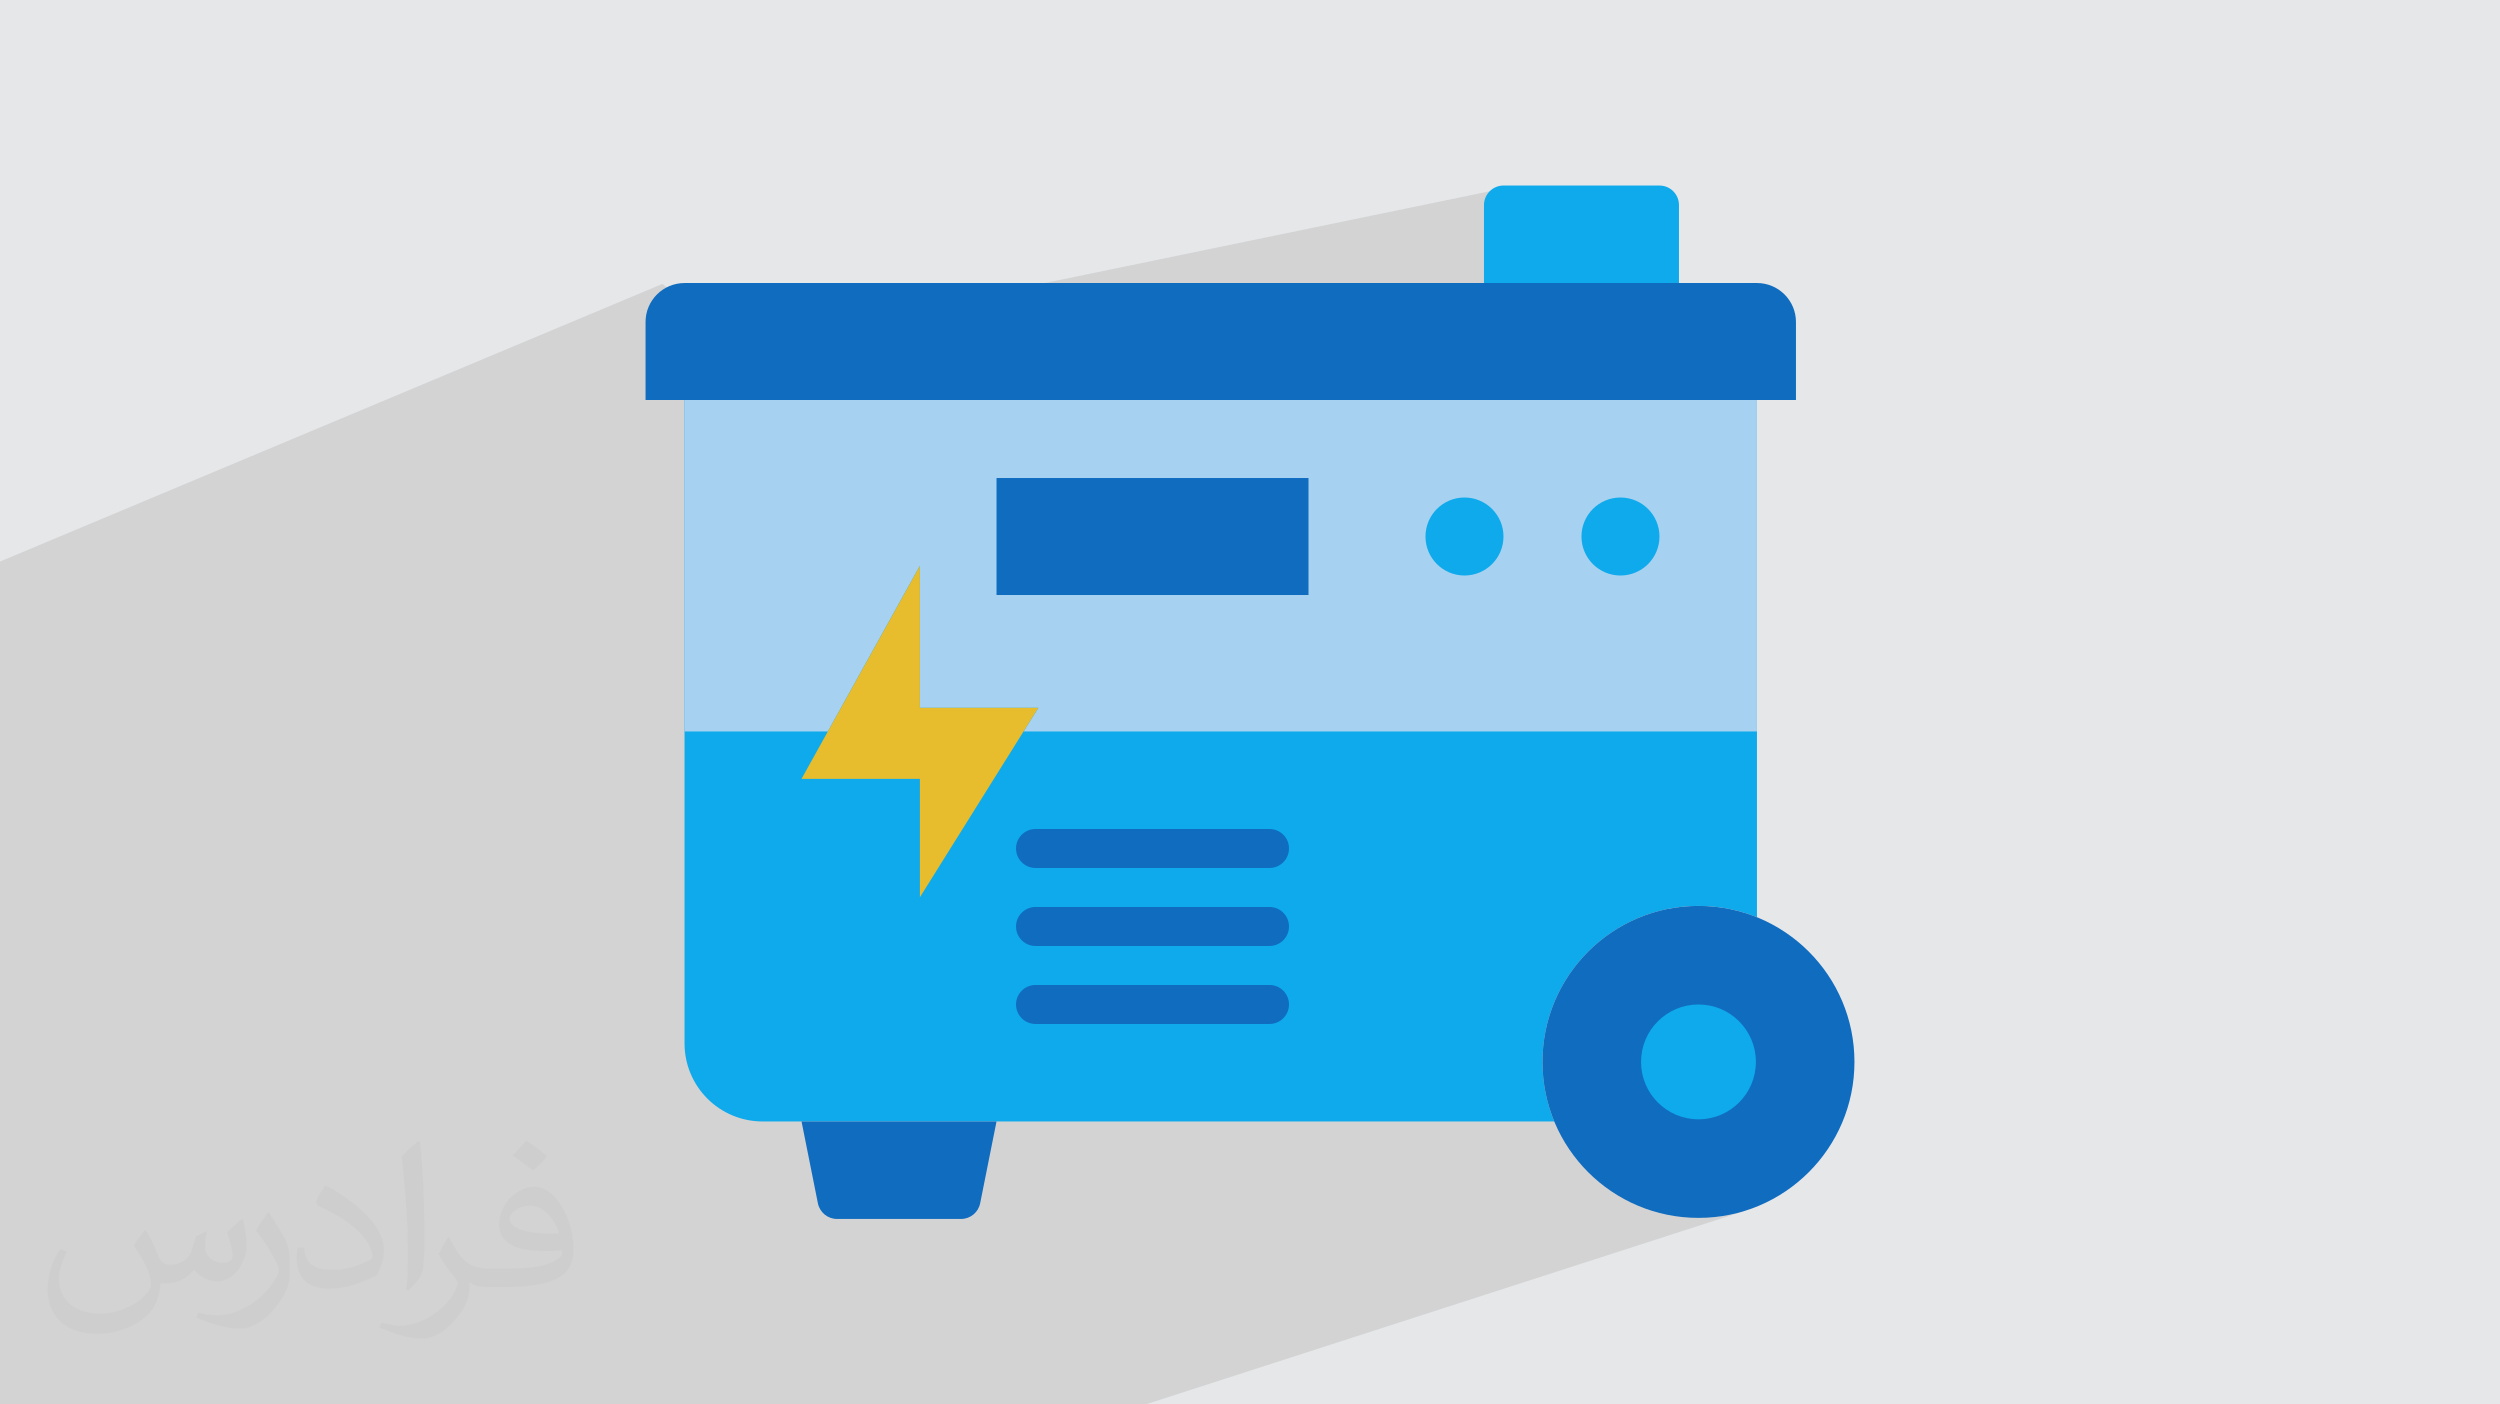
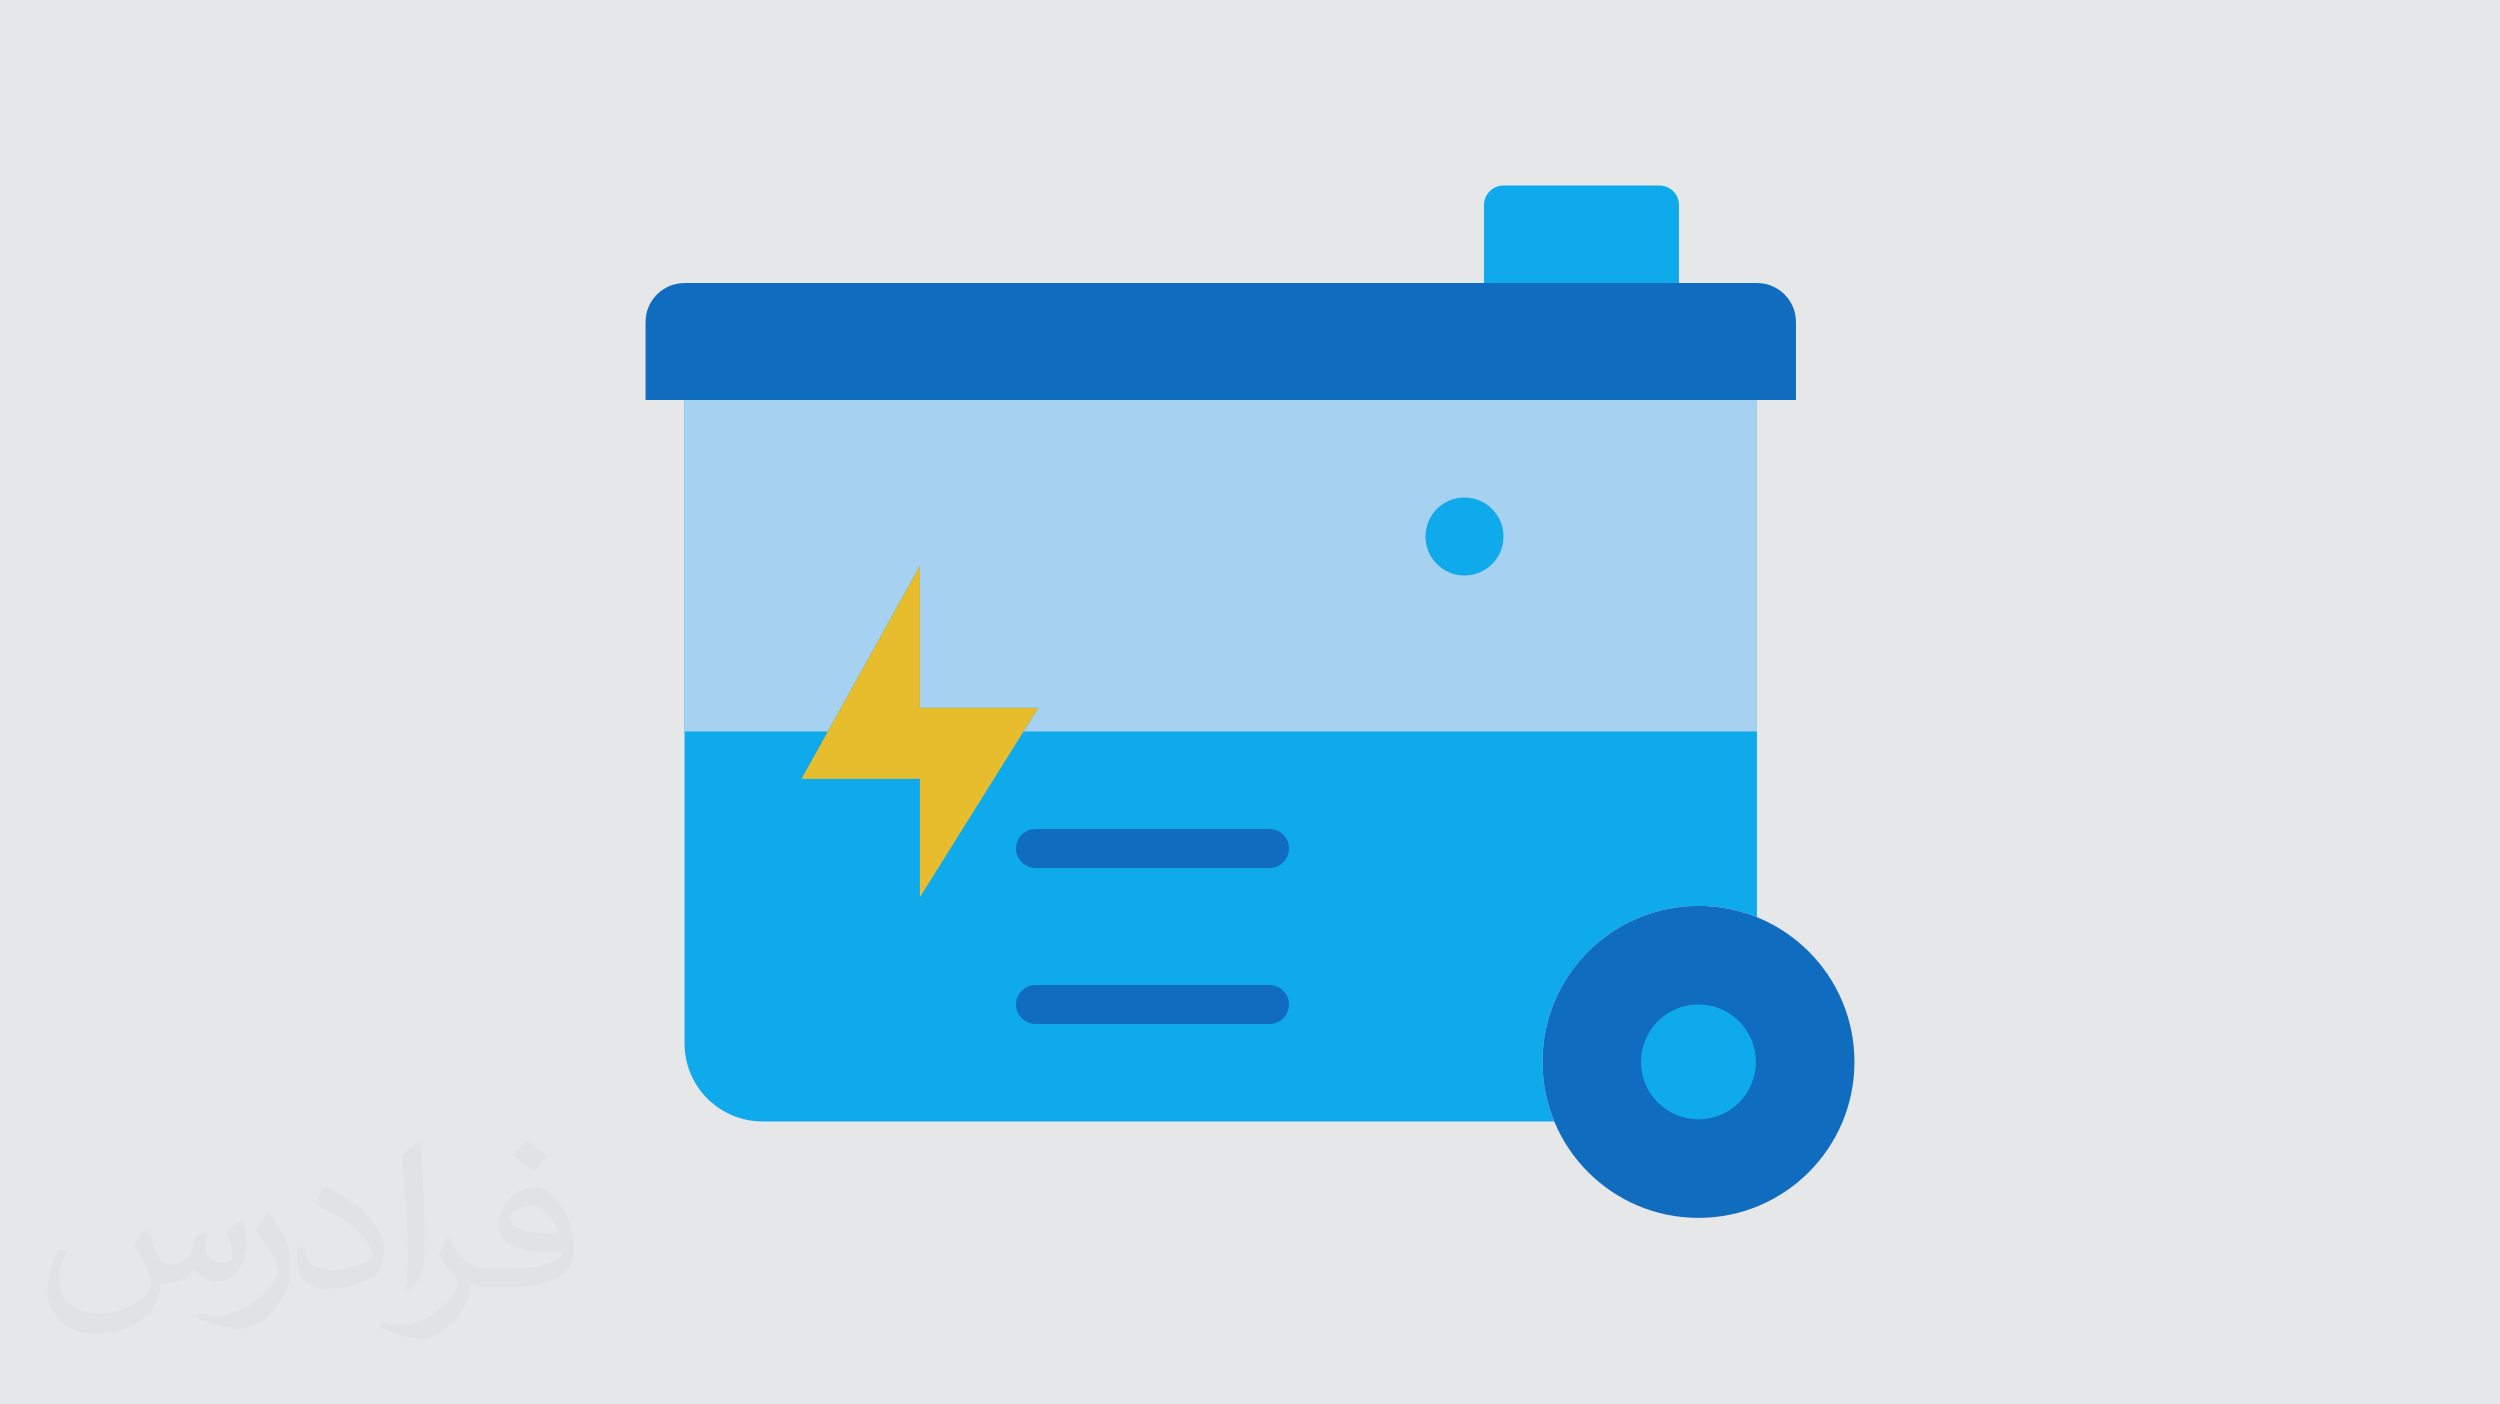
<svg xmlns="http://www.w3.org/2000/svg" xml:space="preserve" width="94.192mm" height="52.917mm" version="1.0" style="shape-rendering:geometricPrecision; text-rendering:geometricPrecision; image-rendering:optimizeQuality; fill-rule:evenodd; clip-rule:evenodd" viewBox="0 0 9404.92 5283.66" enable-background="new 0 0 62 62">
  <defs>
    <style type="text/css">
   
    .fil3 {fill:#0FAAEB;fill-rule:nonzero}
    .fil4 {fill:#106CBF;fill-rule:nonzero}
    .fil5 {fill:#A6D1F0;fill-rule:nonzero}
    .fil6 {fill:#E7BC2D;fill-rule:nonzero}
    .fil2 {fill:#373435;fill-opacity:0.031}
    .fil1 {fill:#2B2A29;fill-opacity:0.102}
    .fil0 {fill:#E6E7E8}
   
  </style>
  </defs>
  <g id="Layer_x0020_1">
    <polygon class="fil0" points="-0,0 9404.92,0 9404.92,5283.66 -0,5283.66 " />
-     <polygon class="fil1" points="6559.16,4556.77 4308.81,5283.66 -0,5283.66 -0,2112.48 2492.27,1067.84 2769.6,1304.14 5604.19,719.48 " />
    <path class="fil2" d="M548.54 4627.69c17.95,27.21 29.6,53.36 40.96,82.43 8.45,16.91 12.93,48.09 52.57,48.09 11.61,0 28.28,-3.42 43.06,-11.61 16.63,-8.73 29.32,-21.94 35.94,-42l15.85 -53.36 38.57 -19.02 2.64 2.64c-5.27,20.09 -6.59,39.36 -6.59,54.43 0,44.63 38.57,61.56 69.22,61.56 17.95,0 34.09,-8.73 34.09,-25.11 0,-21.13 -8.98,-57.06 -20.62,-89.29 17.95,-17.95 35.94,-35.94 56.53,-50.47l3.17 1.6c8.98,38.04 14,75.56 14,100.66 0,24.57 -10.83,51.79 -19.81,69.49 -18.49,34.87 -51.25,62.62 -90.87,62.62 -30.1,0 -63.65,-15.07 -86.66,-43.06l-1.32 0c-21.66,26.96 -55.22,51.25 -108.86,51.25l-16.63 0c-2.64,35.41 -10.29,60.49 -21.94,82.95 -31.95,62.34 -126.81,106.47 -216.1,106.47 -124.17,0 -186.51,-71.59 -186.51,-166.96 0,-58.91 19.27,-113.6 48.88,-152.42l24.29 10.04c-18.49,35.41 -30.91,68.68 -30.91,101.45 0,89.29 72.66,131.83 156.4,131.83 77.68,0 173.83,-49.41 191.28,-106.72 -6.59,-62.62 -30.1,-91.93 -66.04,-148.99 10.83,-19.02 24.83,-38.04 42.28,-58.38l3.17 0 0 0 0 0 -0.02 -0.09zm1432.13 -336.04c26.15,16.39 51.79,35.66 76.87,57.85 -14,19.81 -31.45,37.79 -53.11,53.64 -25.11,-20.34 -50.19,-37.79 -75.84,-56.27 17.42,-19.55 34.62,-38.29 52.04,-55.22l0 0 0 0 0 0 0 0 0 0 0.03 0zm13.47 244.11c-42.28,0 -76.87,27.75 -76.87,48.34 0,44.13 84.53,57.85 185.72,57.31 -12.68,-51.79 -57.06,-105.68 -108.86,-105.68l0.01 0.03zm-94.86 236.19c54.96,0 103.04,-1.6 139.74,-10.83 40.96,-10.29 75.56,-30.91 75.56,-45.17 0,-3.7 0,-8.19 -1.32,-11.89 -22.98,2.11 -49.41,2.11 -72.38,2.11 -74.49,0 -131.55,-16.91 -154.02,-58.66 -5.55,-11.61 -9.51,-24.57 -9.51,-39.36 0,-40.43 17.42,-79.79 48.09,-107 25.61,-22.45 53.89,-36.44 82.67,-36.44 52.04,0 93.51,41.75 122.57,107.54 15.85,35.94 26.68,77.4 26.68,129.72 0,34.87 -9.51,64.19 -31.17,85.85 -40.43,39.11 -114.92,53.89 -229.04,53.89l-51.79 0 0 0 -13.47 0c-28.28,0 -48.62,-5.02 -64.72,-17.42l-2.64 0c0.79,6.59 1.32,12.93 1.32,19.02 0,25.61 -8.45,58.38 -25.61,84.53 -50.72,75.3 -105.68,108.04 -153.24,108.04 -48.09,0 -107,-18.49 -160.11,-42.54l9.51 -18.49c17.17,7.13 40.96,11.89 73.7,11.89 85.85,0 198.66,-82.43 212.66,-163 -3.17,-6.59 -8.98,-15.32 -17.17,-24.57 -25.11,-29.85 -40.96,-54.68 -55.75,-80.83 12.68,-25.11 24.29,-45.17 35.13,-63.4l4.49 -0.53c36.72,74.77 69.99,117.55 144.23,117.55l11.61 0 0 0 53.89 0 0 0 0 0 0 0 0 0 0 0 0.09 0.01zm-371.98 79c6.34,-34.34 6.87,-72.91 6.87,-108.86l0 -53.36c0,-99.6 -12.68,-244.36 -22.98,-338.68 17.95,-19.27 43.06,-42 62.87,-57.31l5.81 1.6c13.47,118.62 16.63,256 16.63,383.06 0,33.3 -1.32,65.79 -4.49,89.55 -1.85,30.1 -19.27,52.83 -56.53,87.7l-8.19 -3.7zm-382.8 -157.19c1.85,46.77 24.83,83.49 105.15,83.49 49.93,0 92.19,-12.93 138.96,-35.13 8.45,-3.7 12.93,-8.73 12.93,-12.93 0,-29.32 -22.45,-68.15 -60.23,-103.55 -36.72,-33.3 -85.34,-62.62 -130.76,-82.18 -15.6,-6.59 -20.62,-13.47 -20.62,-20.09 0,-13.47 17.95,-41.75 32.77,-62.09l5.02 -0.53c52.04,27.21 110.17,67.64 153.24,112.53 39.11,41.47 63.4,83.49 63.4,129.19 0,33.81 -10.29,65.51 -26.96,95.11 -57.06,28.79 -117.83,50.72 -178.06,50.72 -73.17,0 -123.1,-34.34 -123.1,-114.92 0,-8.73 0,-22.19 3.17,-39.64l25.11 0 0 0 0 0 0 0 0 0 0 0 -0.02 0zm-132.37 -132.9l45.45 73.45c16.63,27.21 32.23,56.81 32.23,103.55l0 59.7c0,48.34 -30.91,100.13 -80.83,151.38 -39.11,34.62 -73.7,49.41 -105.68,49.41 -47.55,0 -101.98,-14.79 -164.85,-41.75l7.13 -18.49c19.81,5.27 42.79,9.77 71.06,9.77 90.36,-0.53 182.8,-66.57 225.08,-147.15 5.02,-9.26 6.87,-17.95 6.87,-24.04 0,-9.26 -5.02,-19.55 -8.98,-28.79 -22.98,-43.31 -48.62,-82.95 -76.87,-119.68 14.79,-23.25 29.6,-45.7 45.7,-67.9l3.7 0.53 0 0 0 0 0 0 0 0 0 0 -0.02 0.01z" />
    <g id="_1508966984720">
      <g>
        <path class="fil3" d="M2575.24 1504.86l4034.39 0 0 1945.83c-68,-27.52 -142.23,-42.7 -220.06,-42.7 -323.85,0 -586.82,262.89 -586.82,586.82 0,79.29 15.78,155 44.38,224.09l-2978.49 0c-77.82,0 -152.43,-30.95 -207.44,-85.97 -55.1,-55.02 -85.98,-129.61 -85.98,-207.45 0,-702.06 0,-2420.64 0,-2420.64l0.01 0z" />
        <circle class="fil4" cx="6389.58" cy="3994.82" r="586.82" />
        <circle class="fil3" cx="6389.58" cy="3994.82" r="216.02" />
        <path class="fil3" d="M5582.7 771.34c0,-40.49 32.86,-73.35 73.35,-73.35l586.82 -0.01c40.49,0 73.35,32.87 73.35,73.35l0 293.42 -733.52 0 0 -293.41z" />
        <path class="fil4" d="M6609.63 1064.75c81.06,0 146.71,65.65 146.71,146.71l0 293.42 -4327.81 -0.01 0 -293.41c0,-81.06 65.65,-146.71 146.71,-146.71l4034.39 0z" />
-         <path class="fil4" d="M3748.88 4218.91l-733.53 0c0,0 40.86,204.06 61.54,307.78 6.9,34.26 36.97,58.98 71.96,58.98l466.52 0c34.99,0 65.06,-24.72 71.96,-58.97 20.69,-103.72 61.55,-307.79 61.55,-307.79l0 0z" />
        <polygon class="fil5" points="6609.63,2751.86 6609.63,1504.86 2575.24,1504.86 2575.24,2751.86 3114.31,2751.86 3460.68,2128.37 3460.68,2662.81 3906.08,2662.81 3850.4,2751.86 " />
-         <polygon class="fil4" points="3748.88,1798.28 4922.52,1798.28 4922.52,2238.39 3748.88,2238.39 " />
        <polygon class="fil6" points="3460.68,2128.37 3460.68,2662.81 3906.08,2662.81 3460.68,3375.36 3460.68,2929.96 3015.35,2929.96 " />
        <g>
          <path class="fil4" d="M4775.82 3265.33l-880.24 0c-40.49,0 -73.35,-32.86 -73.35,-73.35 0,-40.49 32.86,-73.35 73.35,-73.35l880.24 0c40.49,0 73.35,32.86 73.35,73.35 0,40.49 -32.87,73.35 -73.35,73.35z" />
-           <path class="fil4" d="M4775.82 3558.74l-880.24 0c-40.49,0 -73.35,-32.87 -73.35,-73.36 0,-40.48 32.86,-73.35 73.35,-73.35l880.24 0c40.49,0 73.35,32.86 73.35,73.35 0,40.49 -32.87,73.35 -73.35,73.35l0 0.01z" />
          <path class="fil4" d="M4775.82 3852.15l-880.24 0c-40.49,0 -73.35,-32.86 -73.35,-73.35 0,-40.49 32.86,-73.35 73.35,-73.35l880.24 -0.01c40.49,0 73.35,32.87 73.35,73.36 0,40.49 -32.87,73.35 -73.35,73.35l0 0z" />
        </g>
        <circle class="fil3" cx="5509.34" cy="2018.34" r="146.71" />
-         <circle class="fil3" cx="6096.17" cy="2018.34" r="146.71" />
      </g>
    </g>
  </g>
</svg>